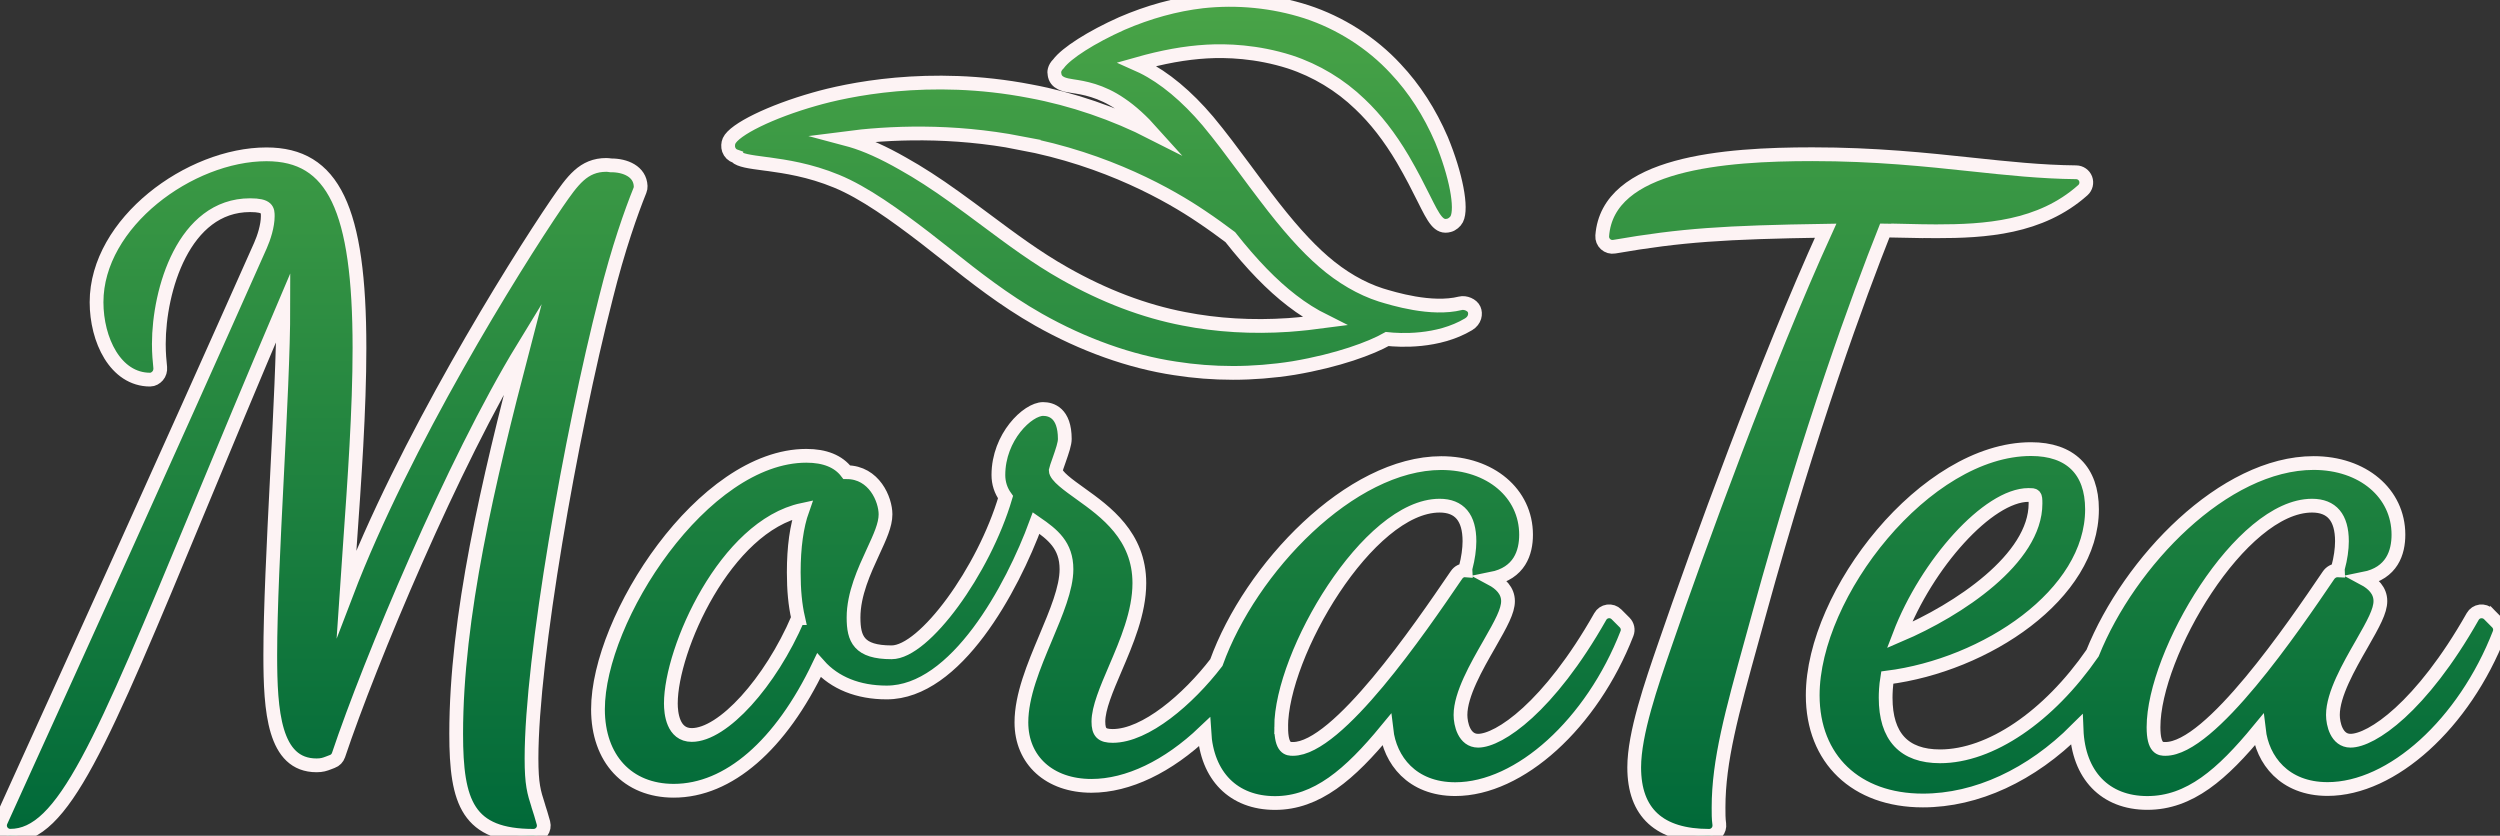
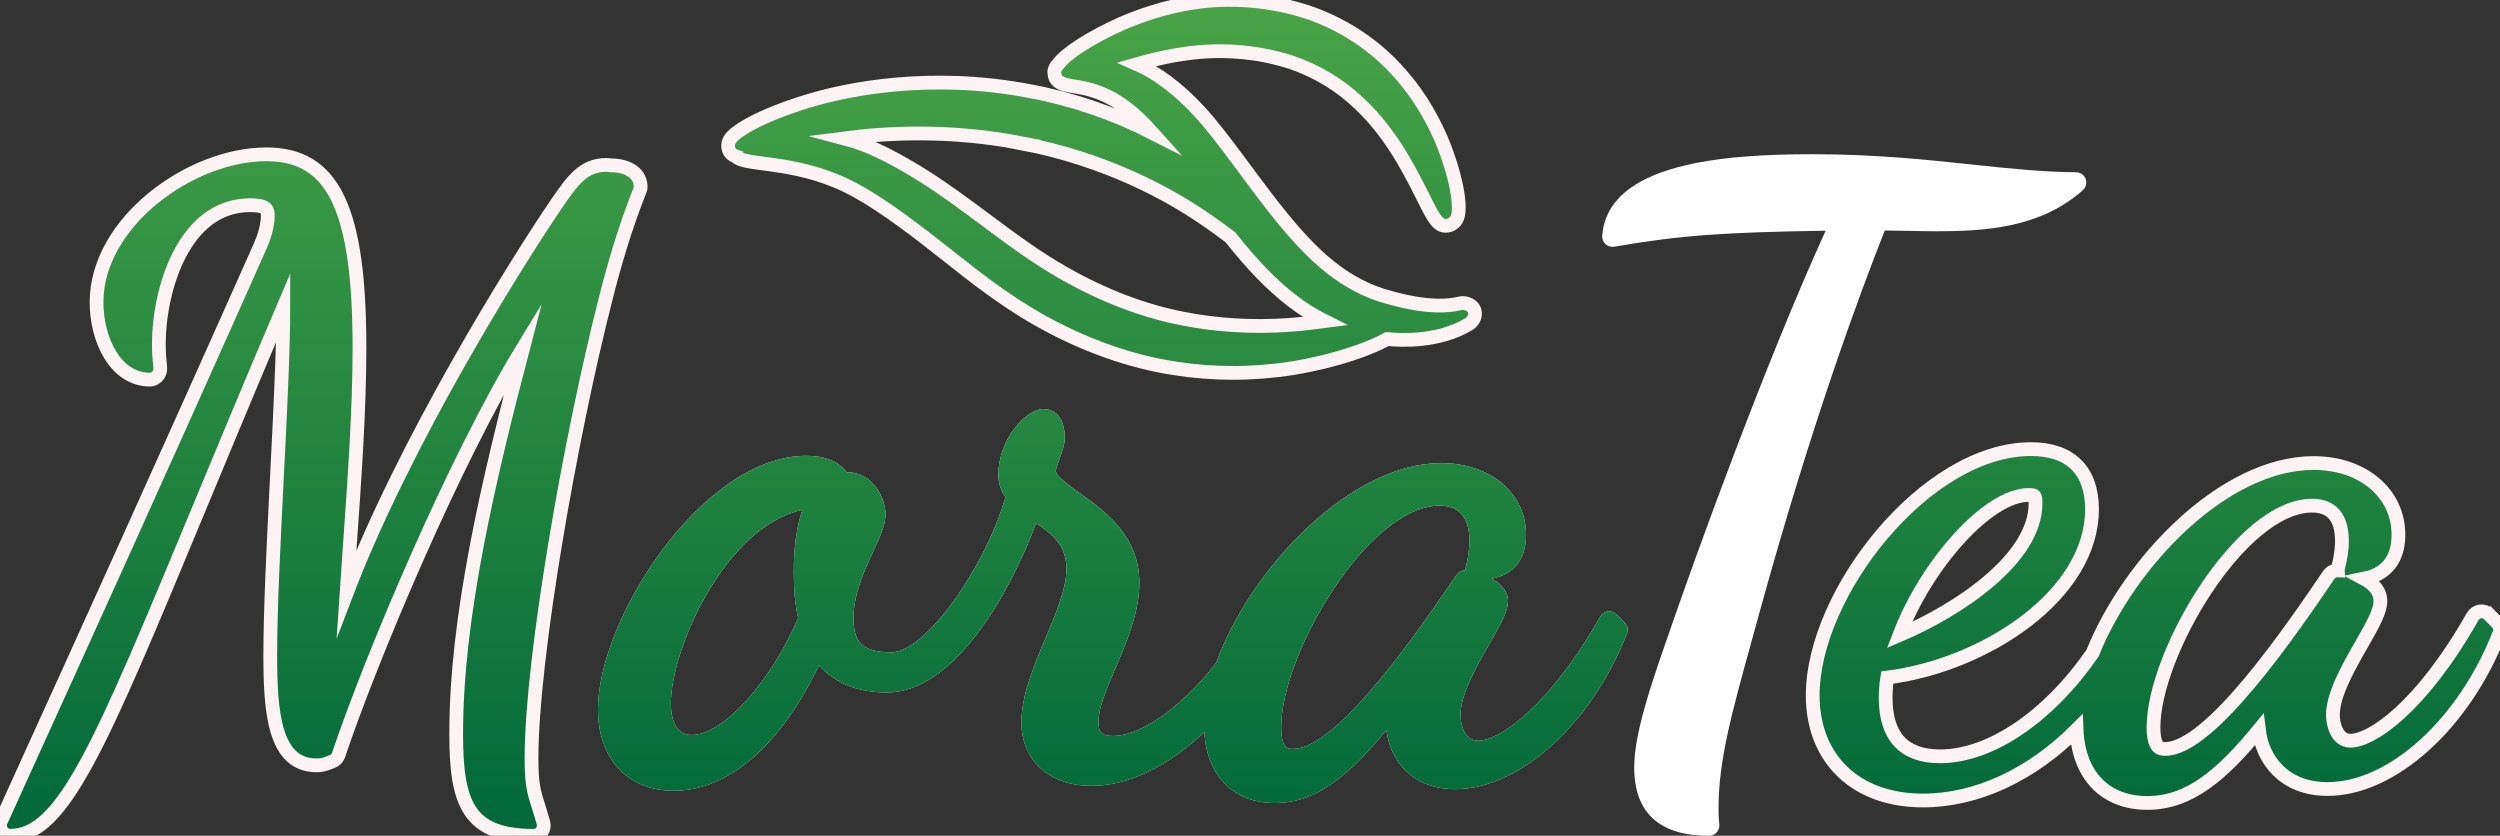
<svg xmlns="http://www.w3.org/2000/svg" id="Layer_2" viewBox="0 0 448.72 150">
  <rect x="0" y="0" width="448.72" height="150" fill="#333333" stroke="none" />
  <defs>
    <style>.cls-1{fill:none;stroke:#fdf3f4;stroke-miterlimit:10;stroke-width:2.47px;}.cls-2{fill:#fff;}.cls-3{fill:url(#linear-gradient);}</style>
    <linearGradient id="linear-gradient" x1="224.36" y1="0" x2="224.36" y2="150" gradientUnits="userSpaceOnUse">
      <stop offset="0" stop-color="#49a447" />
      <stop offset="1" stop-color="#006939" />
    </linearGradient>
  </defs>
  <g id="Layer_1-2">
    <g id="MARATEA">
      <path class="cls-2" d="m96.62,144.63c-.79-2.47-1.22-3.83-1.22-8.51,0-18.03,7.03-58.01,13.34-82.61,0,0,0,0,0-.01,2.25-9,4.57-15.48,6.12-19.33.1-.24.14-.5.13-.76-.11-2.64-2.76-3.75-5.36-3.73-.28-.04-.56-.08-.78-.08-4.14,0-6.06,2.78-8.87,6.84-7.84,11.51-27.53,43.23-37.78,70.07.18-2.68.38-5.44.57-8.25.86-12.15,1.75-24.71,1.75-35.79,0-25.02-4.68-34.77-16.69-34.77-13.73,0-30.5,12.25-30.5,26.54,0,6.74,3.37,13.9,9.62,13.9.52,0,1.01-.29,1.35-.68.35-.39.51-.97.46-1.49-.12-1.22-.25-2.46-.25-4.23,0-9.63,4.45-24.91,16.38-24.91,3.17,0,3.17.88,3.17,1.99,0,1.7-.68,3.84-1.32,5.27C28.8,84.42,12.7,119.82,4.96,136.84c-2.55,5.6-4.22,9.28-4.8,10.58-.25.57-.2,1.23.14,1.75.34.52.92.84,1.54.84,9.49,0,16.15-16.04,33.95-58.9,4.4-10.6,9.3-22.39,15.07-35.96,0,7.68-.59,19.31-1.16,30.57-.59,11.63-1.19,23.67-1.19,31.87,0,10.01.64,19.78,8.31,19.78.97,0,1.45-.17,2.21-.46l.62-.24c.53-.19.93-.61,1.11-1.14,5.61-16.74,20.55-52.51,33.14-73.13-6.29,24.04-12.02,48.29-12.02,69.31,0,12.4,2.08,18.31,13.89,18.31.57,0,1.11-.27,1.46-.72.35-.46.46-1.05.31-1.6-.34-1.23-.64-2.2-.92-3.05Z" />
      <path class="cls-2" d="m342.34,41.43c1.74.04,3.46.08,5.15.08,8.75,0,18.73-.57,26.36-7.38.57-.51.76-1.31.5-2.02-.27-.71-.94-1.18-1.7-1.19-6.26-.06-12.35-.71-18.81-1.4-8.09-.86-17.26-1.84-28.55-1.84-15.72,0-36.74,1.52-37.71,14.65-.04.57.18,1.12.6,1.5.42.38.99.55,1.55.45,12.08-2.09,19.76-2.58,37.95-2.87-10.61,23.28-23.01,57.31-28.83,74.27-2.46,7.13-5.53,15.99-5.53,22.06,0,8.14,4.52,12.28,13.45,12.28.53,0,1.04-.23,1.39-.64.35-.4.5-.94.43-1.47-.14-.95-.13-2.03-.13-2.97,0-8.41,2.37-16.97,5.95-29.93l1.34-4.86c9.25-33.63,17.93-57.14,22.55-68.78,1.36.01,2.71.04,4.05.07Z" />
-       <path class="cls-2" d="m290.13,110.26c-.41-.41-.97-.59-1.55-.52-.57.08-1.07.42-1.35.92-9.27,16.36-18.19,22.29-21.93,22.29-2.5,0-3.16-3.02-3.16-4.62,0-3.69,2.87-8.69,5.18-12.72,2.14-3.74,3.35-5.94,3.35-7.72,0-1.89-1.38-3.17-2.95-4.01,5.03-1,6.19-4.71,6.19-7.9,0-7.45-6.4-12.86-15.22-12.86-16.24,0-34.24,18.81-40.37,35.81-5.06,6.59-12.72,13.16-18.6,13.16-1.95,0-2.57-.63-2.57-2.58,0-2.42,1.46-5.84,3.01-9.46,2.03-4.74,4.34-10.11,4.34-15.39,0-8.48-6.09-12.84-10.54-16.03-2.19-1.57-4.46-3.19-4.47-4.2.06-.31.3-.95.55-1.67.67-1.91,1.08-3.13,1.08-3.97,0-4.68-2.44-5.38-3.9-5.38-2.74,0-8.02,5-8.02,11.85,0,1.46.44,2.81,1.28,3.97-3.9,13.21-14.57,27.85-20.45,27.85s-6.83-2.39-6.83-6.24c0-4.22,1.94-8.41,3.49-11.77,1.25-2.71,2.25-4.85,2.25-6.75,0-2.66-2.02-7.54-6.96-7.57-1.49-1.95-3.92-2.94-7.25-2.94-18.55,0-37.4,29.19-37.4,45.5,0,8.88,5.34,14.62,13.6,14.62,9.82,0,19.21-8.16,26.06-22.52,2.82,3.17,7.02,4.88,12.16,4.88,12.46,0,22.52-18.73,26.82-30.41,2.98,2.06,5.45,4,5.45,8.29,0,3.42-1.82,7.74-3.74,12.31-2.14,5.09-4.35,10.36-4.35,15.18,0,6.81,5.05,11.39,12.57,11.39,6.57,0,13.76-3.47,20.26-9.66.46,7.9,5.24,12.74,12.69,12.74s13.4-5.08,20-13.1c.62,5.36,4.54,10.61,12.35,10.61,11.56,0,24.52-11.75,30.82-27.93.27-.68.1-1.45-.41-1.97l-1.47-1.47Zm-60.18,20.26c0-13.14,15.64-39.76,28.44-39.76,3.56,0,5.36,2.15,5.36,6.39,0,1.39-.25,3.13-.66,4.66-.05.18-.07.38-.06.56-.62-.05-1.22.27-1.58.8l-.24.34c-6.31,9.25-21.09,30.91-29.13,30.91-.85,0-2.12,0-2.12-3.9Zm-86.7-19.57c-5,11.61-13.49,20.97-19.09,20.97-3.39,0-3.75-3.95-3.75-5.66,0-9.75,9.8-31.81,23.62-34.75-1.04,2.93-1.56,6.69-1.56,11.22,0,3.2.25,5.84.79,8.22Z" />
-       <path class="cls-2" d="m448.19,111.74l-1.46-1.47c-.41-.41-.98-.59-1.55-.53-.57.08-1.07.41-1.36.92-9.27,16.36-18.19,22.29-21.93,22.29-2.5,0-3.16-3.03-3.16-4.63,0-3.68,2.86-8.69,5.17-12.71,2.14-3.74,3.35-5.94,3.35-7.73,0-1.89-1.35-3.17-2.92-4.01,5.01-1,6.16-4.71,6.16-7.9,0-7.45-6.4-12.86-15.22-12.86-16.06,0-33.06,17.67-39.68,34.12-7.89,11.43-18.36,18.52-27.37,18.52-6.48,0-9.77-3.54-9.77-10.52,0-.74.04-2.08.29-3.61,17.66-2.24,36.75-14.87,36.75-30.2,0-6.97-3.89-10.81-10.95-10.81-18.92,0-39.18,25.93-39.18,44.18,0,11.47,7.76,18.89,19.77,18.89,9.64,0,19.46-4.57,27.59-12.71.32,8.14,5.12,13.15,12.7,13.15s13.42-5.09,20.02-13.11c.62,5.36,4.53,10.61,12.33,10.61,11.58,0,24.54-11.74,30.83-27.92.26-.68.1-1.44-.41-1.96Zm-61.66,18.78c0-13.14,15.65-39.76,28.45-39.76,3.56,0,5.37,2.15,5.37,6.39,0,1.4-.25,3.14-.67,4.65-.05.19-.08.38-.07.57-.67-.03-1.32.37-1.68.91-6.33,9.32-21.15,31.14-29.26,31.14-.85,0-2.14,0-2.14-3.9Zm-21.18-40.14c0,9.89-13.77,19.07-24.43,23.62,4.89-12.81,15.97-25.16,23.18-25.16,1.15,0,1.25,0,1.25,1.54Z" />
-       <path class="cls-2" d="m132.05,28.08c.78.72,2.43.94,5.31,1.32l.64.08c2.9.41,7.28,1.03,12.14,3.04,4.98,2.04,10.57,6.08,15.87,10.14,1.34,1.03,2.71,2.11,4.11,3.22,4.71,3.73,10.05,7.96,16.28,11.49,7.99,4.52,16.47,7.55,24.51,8.75,3.43.54,6.9.81,10.39.81s7.24-.29,10.87-.87c8.07-1.37,13.94-3.59,16.81-5.21,2.19.24,9.11.65,14.62-2.65,1.16-.71,1.33-1.88.99-2.66-.36-.82-1.58-1.32-2.47-1.1-5.21,1.29-12.05-.82-14.28-1.5-3.5-1.12-7.06-3.19-10.27-5.98-3.12-2.69-6.45-6.42-10.48-11.74-1.26-1.64-2.47-3.28-3.66-4.89-2.24-3.02-4.36-5.88-6.63-8.6-3.77-4.46-7.83-7.83-11.7-9.74-.33-.17-.67-.33-1.01-.48,4.62-1.31,8.6-2.03,12.52-2.26,3.51-.2,8.95-.04,14.91,1.86,4.7,1.54,9.04,4.16,12.58,7.58,2.8,2.65,5.32,5.89,7.69,9.89,1.61,2.76,2.81,5.14,3.76,7.05,1.83,3.66,2.67,5.34,4.56,4.81.52-.13,1.12-.63,1.36-1.11,1-1.97-.14-7.95-2.74-14.25-2.11-4.9-4.88-9.19-8.23-12.74-4.26-4.62-9.96-8.26-16.05-10.24-5.93-1.9-12.37-2.54-18.65-1.85-4.81.56-9.66,1.9-14.45,3.97-5.46,2.44-9.94,5.3-11.37,7.23-.81.78-.79,1.57-.72,1.82.18,1.72,1.88,1.98,3.25,2.19,1.91.29,5.09.77,8.66,3.24,1.83,1.23,3.77,2.99,5.72,5.17-6.86-3.5-14.42-6.1-21.98-7.5-18.19-3.52-33.13-.17-38.71,1.43-7.83,2.22-14.42,5.44-15.34,7.49-.2.43-.23,1.11-.07,1.55.22.61.64,1.02,1.26,1.23Zm51.1-2.4c15.62,2.92,27.01,9.48,32.42,13.14,2.01,1.34,3.74,2.61,5.25,3.74,3.88,4.92,7.5,8.65,11.07,11.39,1.84,1.43,3.83,2.68,5.88,3.7-1.94.26-4.1.5-6.48.68-6.54.44-12.87.06-18.81-1.11-7.07-1.35-14.27-4.08-21.4-8.12-5.03-2.83-9.63-6.27-14.09-9.59-1.89-1.41-3.75-2.79-5.58-4.1-3.44-2.47-6.51-4.45-9.36-6.04-3.46-1.98-6.59-3.39-9.27-4.17-.42-.13-.85-.26-1.27-.37,8.11-1.06,19.32-1.54,31.66.84Z" />
+       <path class="cls-2" d="m290.13,110.26c-.41-.41-.97-.59-1.55-.52-.57.08-1.07.42-1.35.92-9.27,16.36-18.19,22.29-21.93,22.29-2.5,0-3.16-3.02-3.16-4.62,0-3.69,2.87-8.69,5.18-12.72,2.14-3.74,3.35-5.94,3.35-7.72,0-1.89-1.38-3.17-2.95-4.01,5.03-1,6.19-4.71,6.19-7.9,0-7.45-6.4-12.86-15.22-12.86-16.24,0-34.24,18.81-40.37,35.81-5.06,6.59-12.72,13.16-18.6,13.16-1.95,0-2.57-.63-2.57-2.58,0-2.42,1.46-5.84,3.01-9.46,2.03-4.74,4.34-10.11,4.34-15.39,0-8.48-6.09-12.84-10.54-16.03-2.19-1.57-4.46-3.19-4.47-4.2.06-.31.3-.95.55-1.67.67-1.91,1.08-3.13,1.08-3.97,0-4.68-2.44-5.38-3.9-5.38-2.74,0-8.02,5-8.02,11.85,0,1.46.44,2.81,1.28,3.97-3.9,13.21-14.57,27.85-20.45,27.85s-6.83-2.39-6.83-6.24c0-4.22,1.94-8.41,3.49-11.77,1.25-2.71,2.25-4.85,2.25-6.75,0-2.66-2.02-7.54-6.96-7.57-1.49-1.95-3.92-2.94-7.25-2.94-18.55,0-37.4,29.19-37.4,45.5,0,8.88,5.34,14.62,13.6,14.62,9.82,0,19.21-8.16,26.06-22.52,2.82,3.17,7.02,4.88,12.16,4.88,12.46,0,22.52-18.73,26.82-30.41,2.98,2.06,5.45,4,5.45,8.29,0,3.42-1.82,7.74-3.74,12.31-2.14,5.09-4.35,10.36-4.35,15.18,0,6.81,5.05,11.39,12.57,11.39,6.57,0,13.76-3.47,20.26-9.66.46,7.9,5.24,12.74,12.69,12.74s13.4-5.08,20-13.1c.62,5.36,4.54,10.61,12.35,10.61,11.56,0,24.52-11.75,30.82-27.93.27-.68.1-1.45-.41-1.97Zm-60.18,20.26c0-13.14,15.64-39.76,28.44-39.76,3.56,0,5.36,2.15,5.36,6.39,0,1.39-.25,3.13-.66,4.66-.05.18-.07.38-.06.56-.62-.05-1.22.27-1.58.8l-.24.34c-6.31,9.25-21.09,30.91-29.13,30.91-.85,0-2.12,0-2.12-3.9Zm-86.7-19.57c-5,11.61-13.49,20.97-19.09,20.97-3.39,0-3.75-3.95-3.75-5.66,0-9.75,9.8-31.81,23.62-34.75-1.04,2.93-1.56,6.69-1.56,11.22,0,3.2.25,5.84.79,8.22Z" />
      <path class="cls-3" d="m96.62,144.63c-.79-2.47-1.22-3.83-1.22-8.51,0-18.03,7.03-58.01,13.34-82.61,0,0,0,0,0-.01,2.25-9,4.57-15.48,6.12-19.33.1-.24.14-.5.13-.76-.11-2.64-2.76-3.75-5.36-3.73-.28-.04-.56-.08-.78-.08-4.14,0-6.06,2.78-8.87,6.84-7.84,11.51-27.53,43.23-37.78,70.07.18-2.68.38-5.44.57-8.25.86-12.15,1.75-24.71,1.75-35.79,0-25.02-4.68-34.77-16.69-34.77-13.73,0-30.5,12.25-30.5,26.54,0,6.74,3.37,13.9,9.62,13.9.52,0,1.01-.29,1.35-.68.35-.39.51-.97.46-1.49-.12-1.22-.25-2.46-.25-4.23,0-9.63,4.45-24.91,16.38-24.91,3.17,0,3.17.88,3.17,1.99,0,1.7-.68,3.84-1.32,5.27C28.8,84.42,12.7,119.82,4.96,136.84c-2.55,5.6-4.22,9.28-4.8,10.58-.25.57-.2,1.23.14,1.75.34.52.92.84,1.54.84,9.49,0,16.15-16.04,33.95-58.9,4.4-10.6,9.3-22.39,15.07-35.96,0,7.68-.59,19.31-1.16,30.57-.59,11.63-1.19,23.67-1.19,31.87,0,10.01.64,19.78,8.31,19.78.97,0,1.45-.17,2.21-.46l.62-.24c.53-.19.93-.61,1.11-1.14,5.61-16.74,20.55-52.51,33.14-73.13-6.29,24.04-12.02,48.29-12.02,69.31,0,12.4,2.08,18.31,13.89,18.31.57,0,1.11-.27,1.46-.72.35-.46.46-1.05.31-1.6-.34-1.23-.64-2.2-.92-3.05Z" />
-       <path class="cls-3" d="m342.34,41.43c1.74.04,3.46.08,5.15.08,8.75,0,18.73-.57,26.36-7.38.57-.51.76-1.31.5-2.02-.27-.71-.94-1.18-1.7-1.19-6.26-.06-12.35-.71-18.81-1.4-8.09-.86-17.26-1.84-28.55-1.84-15.72,0-36.74,1.52-37.71,14.65-.04.57.18,1.12.6,1.5.42.38.99.55,1.55.45,12.08-2.09,19.76-2.58,37.95-2.87-10.61,23.28-23.01,57.31-28.83,74.27-2.46,7.13-5.53,15.99-5.53,22.06,0,8.14,4.52,12.28,13.45,12.28.53,0,1.04-.23,1.39-.64.35-.4.5-.94.43-1.47-.14-.95-.13-2.03-.13-2.97,0-8.41,2.37-16.97,5.95-29.93l1.34-4.86c9.25-33.63,17.93-57.14,22.55-68.78,1.36.01,2.71.04,4.05.07Z" />
      <path class="cls-3" d="m290.13,110.26c-.41-.41-.97-.59-1.55-.52-.57.08-1.07.42-1.35.92-9.27,16.36-18.19,22.29-21.93,22.29-2.5,0-3.16-3.02-3.16-4.62,0-3.69,2.87-8.69,5.18-12.72,2.14-3.74,3.35-5.94,3.35-7.72,0-1.89-1.38-3.17-2.95-4.01,5.03-1,6.19-4.71,6.19-7.9,0-7.45-6.4-12.86-15.22-12.86-16.24,0-34.24,18.81-40.37,35.81-5.06,6.59-12.72,13.16-18.6,13.16-1.95,0-2.57-.63-2.57-2.58,0-2.42,1.46-5.84,3.01-9.46,2.03-4.74,4.34-10.11,4.34-15.39,0-8.48-6.09-12.84-10.54-16.03-2.19-1.57-4.46-3.19-4.47-4.2.06-.31.3-.95.55-1.67.67-1.91,1.08-3.13,1.08-3.97,0-4.68-2.44-5.38-3.9-5.38-2.74,0-8.02,5-8.02,11.85,0,1.46.44,2.81,1.28,3.97-3.9,13.21-14.57,27.85-20.45,27.85s-6.83-2.39-6.83-6.24c0-4.22,1.94-8.41,3.49-11.77,1.25-2.71,2.25-4.85,2.25-6.75,0-2.66-2.02-7.54-6.96-7.57-1.49-1.95-3.92-2.94-7.25-2.94-18.55,0-37.4,29.19-37.4,45.5,0,8.88,5.34,14.62,13.6,14.62,9.82,0,19.21-8.16,26.06-22.52,2.82,3.17,7.02,4.88,12.16,4.88,12.46,0,22.52-18.73,26.82-30.41,2.98,2.06,5.45,4,5.45,8.29,0,3.42-1.82,7.74-3.74,12.31-2.14,5.09-4.35,10.36-4.35,15.18,0,6.81,5.05,11.39,12.57,11.39,6.57,0,13.76-3.47,20.26-9.66.46,7.9,5.24,12.74,12.69,12.74s13.4-5.08,20-13.1c.62,5.36,4.54,10.61,12.35,10.61,11.56,0,24.52-11.75,30.82-27.93.27-.68.1-1.45-.41-1.97l-1.47-1.47Zm-60.18,20.26c0-13.14,15.64-39.76,28.44-39.76,3.56,0,5.36,2.15,5.36,6.39,0,1.39-.25,3.13-.66,4.66-.05.18-.07.38-.06.56-.62-.05-1.22.27-1.58.8l-.24.34c-6.31,9.25-21.09,30.91-29.13,30.91-.85,0-2.12,0-2.12-3.9Zm-86.7-19.57c-5,11.61-13.49,20.97-19.09,20.97-3.39,0-3.75-3.95-3.75-5.66,0-9.75,9.8-31.81,23.62-34.75-1.04,2.93-1.56,6.69-1.56,11.22,0,3.2.25,5.84.79,8.22Z" />
      <path class="cls-3" d="m448.19,111.74l-1.46-1.47c-.41-.41-.98-.59-1.55-.53-.57.08-1.07.41-1.36.92-9.27,16.36-18.19,22.29-21.93,22.29-2.5,0-3.16-3.03-3.16-4.63,0-3.68,2.86-8.69,5.17-12.71,2.14-3.74,3.35-5.94,3.35-7.73,0-1.89-1.35-3.17-2.92-4.01,5.01-1,6.16-4.71,6.16-7.9,0-7.45-6.4-12.86-15.22-12.86-16.06,0-33.06,17.67-39.68,34.12-7.89,11.43-18.36,18.52-27.37,18.52-6.48,0-9.77-3.54-9.77-10.52,0-.74.04-2.08.29-3.61,17.66-2.24,36.75-14.87,36.75-30.2,0-6.97-3.89-10.81-10.95-10.81-18.92,0-39.18,25.93-39.18,44.18,0,11.47,7.76,18.89,19.77,18.89,9.64,0,19.46-4.57,27.59-12.71.32,8.14,5.12,13.15,12.7,13.15s13.42-5.09,20.02-13.11c.62,5.36,4.53,10.61,12.33,10.61,11.58,0,24.54-11.74,30.83-27.92.26-.68.1-1.44-.41-1.96Zm-61.66,18.78c0-13.14,15.65-39.76,28.45-39.76,3.56,0,5.37,2.15,5.37,6.39,0,1.4-.25,3.14-.67,4.65-.05.19-.08.38-.07.57-.67-.03-1.32.37-1.68.91-6.33,9.32-21.15,31.14-29.26,31.14-.85,0-2.14,0-2.14-3.9Zm-21.18-40.14c0,9.89-13.77,19.07-24.43,23.62,4.89-12.81,15.97-25.16,23.18-25.16,1.15,0,1.25,0,1.25,1.54Z" />
      <path class="cls-3" d="m132.05,28.08c.78.72,2.43.94,5.31,1.32l.64.08c2.9.41,7.28,1.03,12.14,3.04,4.98,2.04,10.57,6.08,15.87,10.14,1.34,1.03,2.71,2.11,4.11,3.22,4.71,3.73,10.05,7.96,16.28,11.49,7.99,4.52,16.47,7.55,24.51,8.75,3.43.54,6.9.81,10.39.81s7.24-.29,10.87-.87c8.07-1.37,13.94-3.59,16.81-5.21,2.19.24,9.11.65,14.62-2.65,1.16-.71,1.33-1.88.99-2.66-.36-.82-1.58-1.32-2.47-1.1-5.21,1.29-12.05-.82-14.28-1.5-3.5-1.12-7.06-3.19-10.27-5.98-3.12-2.69-6.45-6.42-10.48-11.74-1.26-1.64-2.47-3.28-3.66-4.89-2.24-3.02-4.36-5.88-6.63-8.6-3.77-4.46-7.83-7.83-11.7-9.74-.33-.17-.67-.33-1.01-.48,4.62-1.31,8.6-2.03,12.52-2.26,3.51-.2,8.95-.04,14.91,1.86,4.7,1.54,9.04,4.16,12.58,7.58,2.8,2.65,5.32,5.89,7.69,9.89,1.61,2.76,2.81,5.14,3.76,7.05,1.83,3.66,2.67,5.34,4.56,4.81.52-.13,1.12-.63,1.36-1.11,1-1.97-.14-7.95-2.74-14.25-2.11-4.9-4.88-9.19-8.23-12.74-4.26-4.62-9.96-8.26-16.05-10.24-5.93-1.9-12.37-2.54-18.65-1.85-4.81.56-9.66,1.9-14.45,3.97-5.46,2.44-9.94,5.3-11.37,7.23-.81.78-.79,1.57-.72,1.82.18,1.72,1.88,1.98,3.25,2.19,1.91.29,5.09.77,8.66,3.24,1.83,1.23,3.77,2.99,5.72,5.17-6.86-3.5-14.42-6.1-21.98-7.5-18.19-3.52-33.13-.17-38.71,1.43-7.83,2.22-14.42,5.44-15.34,7.49-.2.43-.23,1.11-.07,1.55.22.61.64,1.02,1.26,1.23Zm51.1-2.4c15.62,2.92,27.01,9.48,32.42,13.14,2.01,1.34,3.74,2.61,5.25,3.74,3.88,4.92,7.5,8.65,11.07,11.39,1.84,1.43,3.83,2.68,5.88,3.7-1.94.26-4.1.5-6.48.68-6.54.44-12.87.06-18.81-1.11-7.07-1.35-14.27-4.08-21.4-8.12-5.03-2.83-9.63-6.27-14.09-9.59-1.89-1.41-3.75-2.79-5.58-4.1-3.44-2.47-6.51-4.45-9.36-6.04-3.46-1.98-6.59-3.39-9.27-4.17-.42-.13-.85-.26-1.27-.37,8.11-1.06,19.32-1.54,31.66.84Z" />
      <path class="cls-1" d="m96.62,144.63c-.79-2.47-1.22-3.83-1.22-8.51,0-18.03,7.03-58.01,13.34-82.61,0,0,0,0,0-.01,2.25-9,4.57-15.48,6.12-19.33.1-.24.14-.5.13-.76-.11-2.64-2.76-3.75-5.36-3.73-.28-.04-.56-.08-.78-.08-4.14,0-6.06,2.78-8.87,6.84-7.84,11.51-27.53,43.23-37.78,70.07.18-2.68.38-5.44.57-8.25.86-12.15,1.75-24.71,1.75-35.79,0-25.02-4.68-34.77-16.69-34.77-13.73,0-30.5,12.25-30.5,26.54,0,6.74,3.37,13.9,9.62,13.9.52,0,1.01-.29,1.35-.68.35-.39.51-.97.46-1.49-.12-1.22-.25-2.46-.25-4.23,0-9.63,4.45-24.91,16.38-24.91,3.17,0,3.17.88,3.17,1.99,0,1.7-.68,3.84-1.32,5.27C28.8,84.42,12.7,119.82,4.96,136.84c-2.55,5.6-4.22,9.28-4.8,10.58-.25.57-.2,1.23.14,1.75.34.52.92.84,1.54.84,9.49,0,16.15-16.04,33.95-58.9,4.4-10.6,9.3-22.39,15.07-35.96,0,7.68-.59,19.31-1.16,30.57-.59,11.63-1.19,23.67-1.19,31.87,0,10.01.64,19.78,8.31,19.78.97,0,1.45-.17,2.21-.46l.62-.24c.53-.19.93-.61,1.11-1.14,5.61-16.74,20.55-52.51,33.14-73.13-6.29,24.04-12.02,48.29-12.02,69.31,0,12.4,2.08,18.31,13.89,18.31.57,0,1.11-.27,1.46-.72.35-.46.46-1.05.31-1.6-.34-1.23-.64-2.2-.92-3.05Z" />
-       <path class="cls-1" d="m342.34,41.43c1.74.04,3.46.08,5.15.08,8.75,0,18.73-.57,26.36-7.38.57-.51.76-1.31.5-2.02-.27-.71-.94-1.18-1.7-1.19-6.26-.06-12.35-.71-18.81-1.4-8.09-.86-17.26-1.84-28.55-1.84-15.72,0-36.74,1.52-37.71,14.65-.04.57.18,1.12.6,1.5.42.38.99.55,1.55.45,12.08-2.09,19.76-2.58,37.95-2.87-10.61,23.28-23.01,57.31-28.83,74.27-2.46,7.13-5.53,15.99-5.53,22.06,0,8.14,4.52,12.28,13.45,12.28.53,0,1.04-.23,1.39-.64.35-.4.5-.94.43-1.47-.14-.95-.13-2.03-.13-2.97,0-8.41,2.37-16.97,5.95-29.93l1.34-4.86c9.25-33.63,17.93-57.14,22.55-68.78,1.36.01,2.71.04,4.05.07Z" />
-       <path class="cls-1" d="m290.13,110.26c-.41-.41-.97-.59-1.55-.52-.57.08-1.07.42-1.35.92-9.27,16.36-18.19,22.29-21.93,22.29-2.5,0-3.16-3.02-3.16-4.62,0-3.69,2.87-8.69,5.18-12.72,2.14-3.74,3.35-5.94,3.35-7.72,0-1.89-1.38-3.17-2.95-4.01,5.03-1,6.19-4.71,6.19-7.9,0-7.45-6.4-12.86-15.22-12.86-16.24,0-34.24,18.81-40.37,35.81-5.06,6.59-12.72,13.16-18.6,13.16-1.95,0-2.57-.63-2.57-2.58,0-2.42,1.46-5.84,3.01-9.46,2.03-4.74,4.34-10.11,4.34-15.39,0-8.48-6.09-12.84-10.54-16.03-2.19-1.57-4.46-3.19-4.47-4.2.06-.31.3-.95.55-1.67.67-1.91,1.08-3.13,1.08-3.97,0-4.68-2.44-5.38-3.9-5.38-2.74,0-8.02,5-8.02,11.85,0,1.46.44,2.81,1.28,3.97-3.9,13.21-14.57,27.85-20.45,27.85s-6.83-2.39-6.83-6.24c0-4.22,1.94-8.41,3.49-11.77,1.25-2.71,2.25-4.85,2.25-6.75,0-2.66-2.02-7.54-6.96-7.57-1.49-1.95-3.92-2.94-7.25-2.94-18.55,0-37.4,29.19-37.4,45.5,0,8.88,5.34,14.62,13.6,14.62,9.82,0,19.21-8.16,26.06-22.52,2.82,3.17,7.02,4.88,12.16,4.88,12.46,0,22.52-18.73,26.82-30.41,2.98,2.06,5.45,4,5.45,8.29,0,3.42-1.82,7.74-3.74,12.31-2.14,5.09-4.35,10.36-4.35,15.18,0,6.81,5.05,11.39,12.57,11.39,6.57,0,13.76-3.47,20.26-9.66.46,7.9,5.24,12.74,12.69,12.74s13.4-5.08,20-13.1c.62,5.36,4.54,10.61,12.35,10.61,11.56,0,24.52-11.75,30.82-27.93.27-.68.1-1.45-.41-1.97l-1.47-1.47Zm-60.18,20.26c0-13.14,15.64-39.76,28.44-39.76,3.56,0,5.36,2.15,5.36,6.39,0,1.39-.25,3.13-.66,4.66-.05.18-.07.38-.06.56-.62-.05-1.22.27-1.58.8l-.24.34c-6.31,9.25-21.09,30.91-29.13,30.91-.85,0-2.12,0-2.12-3.9Zm-86.7-19.57c-5,11.61-13.49,20.97-19.09,20.97-3.39,0-3.75-3.95-3.75-5.66,0-9.75,9.8-31.81,23.62-34.75-1.04,2.93-1.56,6.69-1.56,11.22,0,3.2.25,5.84.79,8.22Z" />
      <path class="cls-1" d="m448.19,111.74l-1.46-1.47c-.41-.41-.98-.59-1.55-.53-.57.08-1.07.41-1.36.92-9.27,16.36-18.19,22.29-21.93,22.29-2.5,0-3.16-3.03-3.16-4.63,0-3.68,2.86-8.69,5.17-12.71,2.14-3.74,3.35-5.94,3.35-7.73,0-1.89-1.35-3.17-2.92-4.01,5.01-1,6.16-4.71,6.16-7.9,0-7.45-6.4-12.86-15.22-12.86-16.06,0-33.06,17.67-39.68,34.12-7.89,11.43-18.36,18.52-27.37,18.52-6.48,0-9.77-3.54-9.77-10.52,0-.74.04-2.08.29-3.61,17.66-2.24,36.75-14.87,36.75-30.2,0-6.97-3.89-10.81-10.95-10.81-18.92,0-39.18,25.93-39.18,44.18,0,11.47,7.76,18.89,19.77,18.89,9.64,0,19.46-4.57,27.59-12.71.32,8.14,5.12,13.15,12.7,13.15s13.42-5.09,20.02-13.11c.62,5.36,4.53,10.61,12.33,10.61,11.58,0,24.54-11.74,30.83-27.92.26-.68.1-1.44-.41-1.96Zm-61.66,18.78c0-13.14,15.65-39.76,28.45-39.76,3.56,0,5.37,2.15,5.37,6.39,0,1.4-.25,3.14-.67,4.65-.05.19-.08.38-.07.57-.67-.03-1.32.37-1.68.91-6.33,9.32-21.15,31.14-29.26,31.14-.85,0-2.14,0-2.14-3.9Zm-21.18-40.14c0,9.89-13.77,19.07-24.43,23.62,4.89-12.81,15.97-25.16,23.18-25.16,1.15,0,1.25,0,1.25,1.54Z" />
      <path class="cls-1" d="m132.05,28.08c.78.72,2.43.94,5.31,1.32l.64.08c2.9.41,7.28,1.03,12.14,3.04,4.98,2.04,10.57,6.08,15.87,10.14,1.34,1.03,2.71,2.11,4.11,3.22,4.71,3.73,10.05,7.96,16.28,11.49,7.99,4.52,16.47,7.55,24.51,8.75,3.43.54,6.9.81,10.39.81s7.24-.29,10.87-.87c8.07-1.37,13.94-3.59,16.81-5.21,2.19.24,9.11.65,14.62-2.65,1.16-.71,1.33-1.88.99-2.66-.36-.82-1.58-1.32-2.47-1.1-5.21,1.29-12.05-.82-14.28-1.5-3.5-1.12-7.06-3.19-10.27-5.98-3.12-2.69-6.45-6.42-10.48-11.74-1.26-1.64-2.47-3.28-3.66-4.89-2.24-3.02-4.36-5.88-6.63-8.6-3.77-4.46-7.83-7.83-11.7-9.74-.33-.17-.67-.33-1.01-.48,4.62-1.31,8.6-2.03,12.52-2.26,3.51-.2,8.95-.04,14.91,1.86,4.7,1.54,9.04,4.16,12.58,7.58,2.8,2.65,5.32,5.89,7.69,9.89,1.61,2.76,2.81,5.14,3.76,7.05,1.83,3.66,2.67,5.34,4.56,4.81.52-.13,1.12-.63,1.36-1.11,1-1.97-.14-7.95-2.74-14.25-2.11-4.9-4.88-9.19-8.23-12.74-4.26-4.62-9.96-8.26-16.05-10.24-5.93-1.9-12.37-2.54-18.65-1.85-4.81.56-9.66,1.9-14.45,3.97-5.46,2.44-9.94,5.3-11.37,7.23-.81.78-.79,1.57-.72,1.82.18,1.72,1.88,1.98,3.25,2.19,1.91.29,5.09.77,8.66,3.24,1.83,1.23,3.77,2.99,5.72,5.17-6.86-3.5-14.42-6.1-21.98-7.5-18.19-3.52-33.13-.17-38.71,1.43-7.83,2.22-14.42,5.44-15.34,7.49-.2.43-.23,1.11-.07,1.55.22.61.64,1.02,1.26,1.23Zm51.1-2.4c15.62,2.92,27.01,9.48,32.42,13.14,2.01,1.34,3.74,2.61,5.25,3.74,3.88,4.92,7.5,8.65,11.07,11.39,1.84,1.43,3.83,2.68,5.88,3.7-1.94.26-4.1.5-6.48.68-6.54.44-12.87.06-18.81-1.11-7.07-1.35-14.27-4.08-21.4-8.12-5.03-2.83-9.63-6.27-14.09-9.59-1.89-1.41-3.75-2.79-5.58-4.1-3.44-2.47-6.51-4.45-9.36-6.04-3.46-1.98-6.59-3.39-9.27-4.17-.42-.13-.85-.26-1.27-.37,8.11-1.06,19.32-1.54,31.66.84Z" />
    </g>
  </g>
</svg>